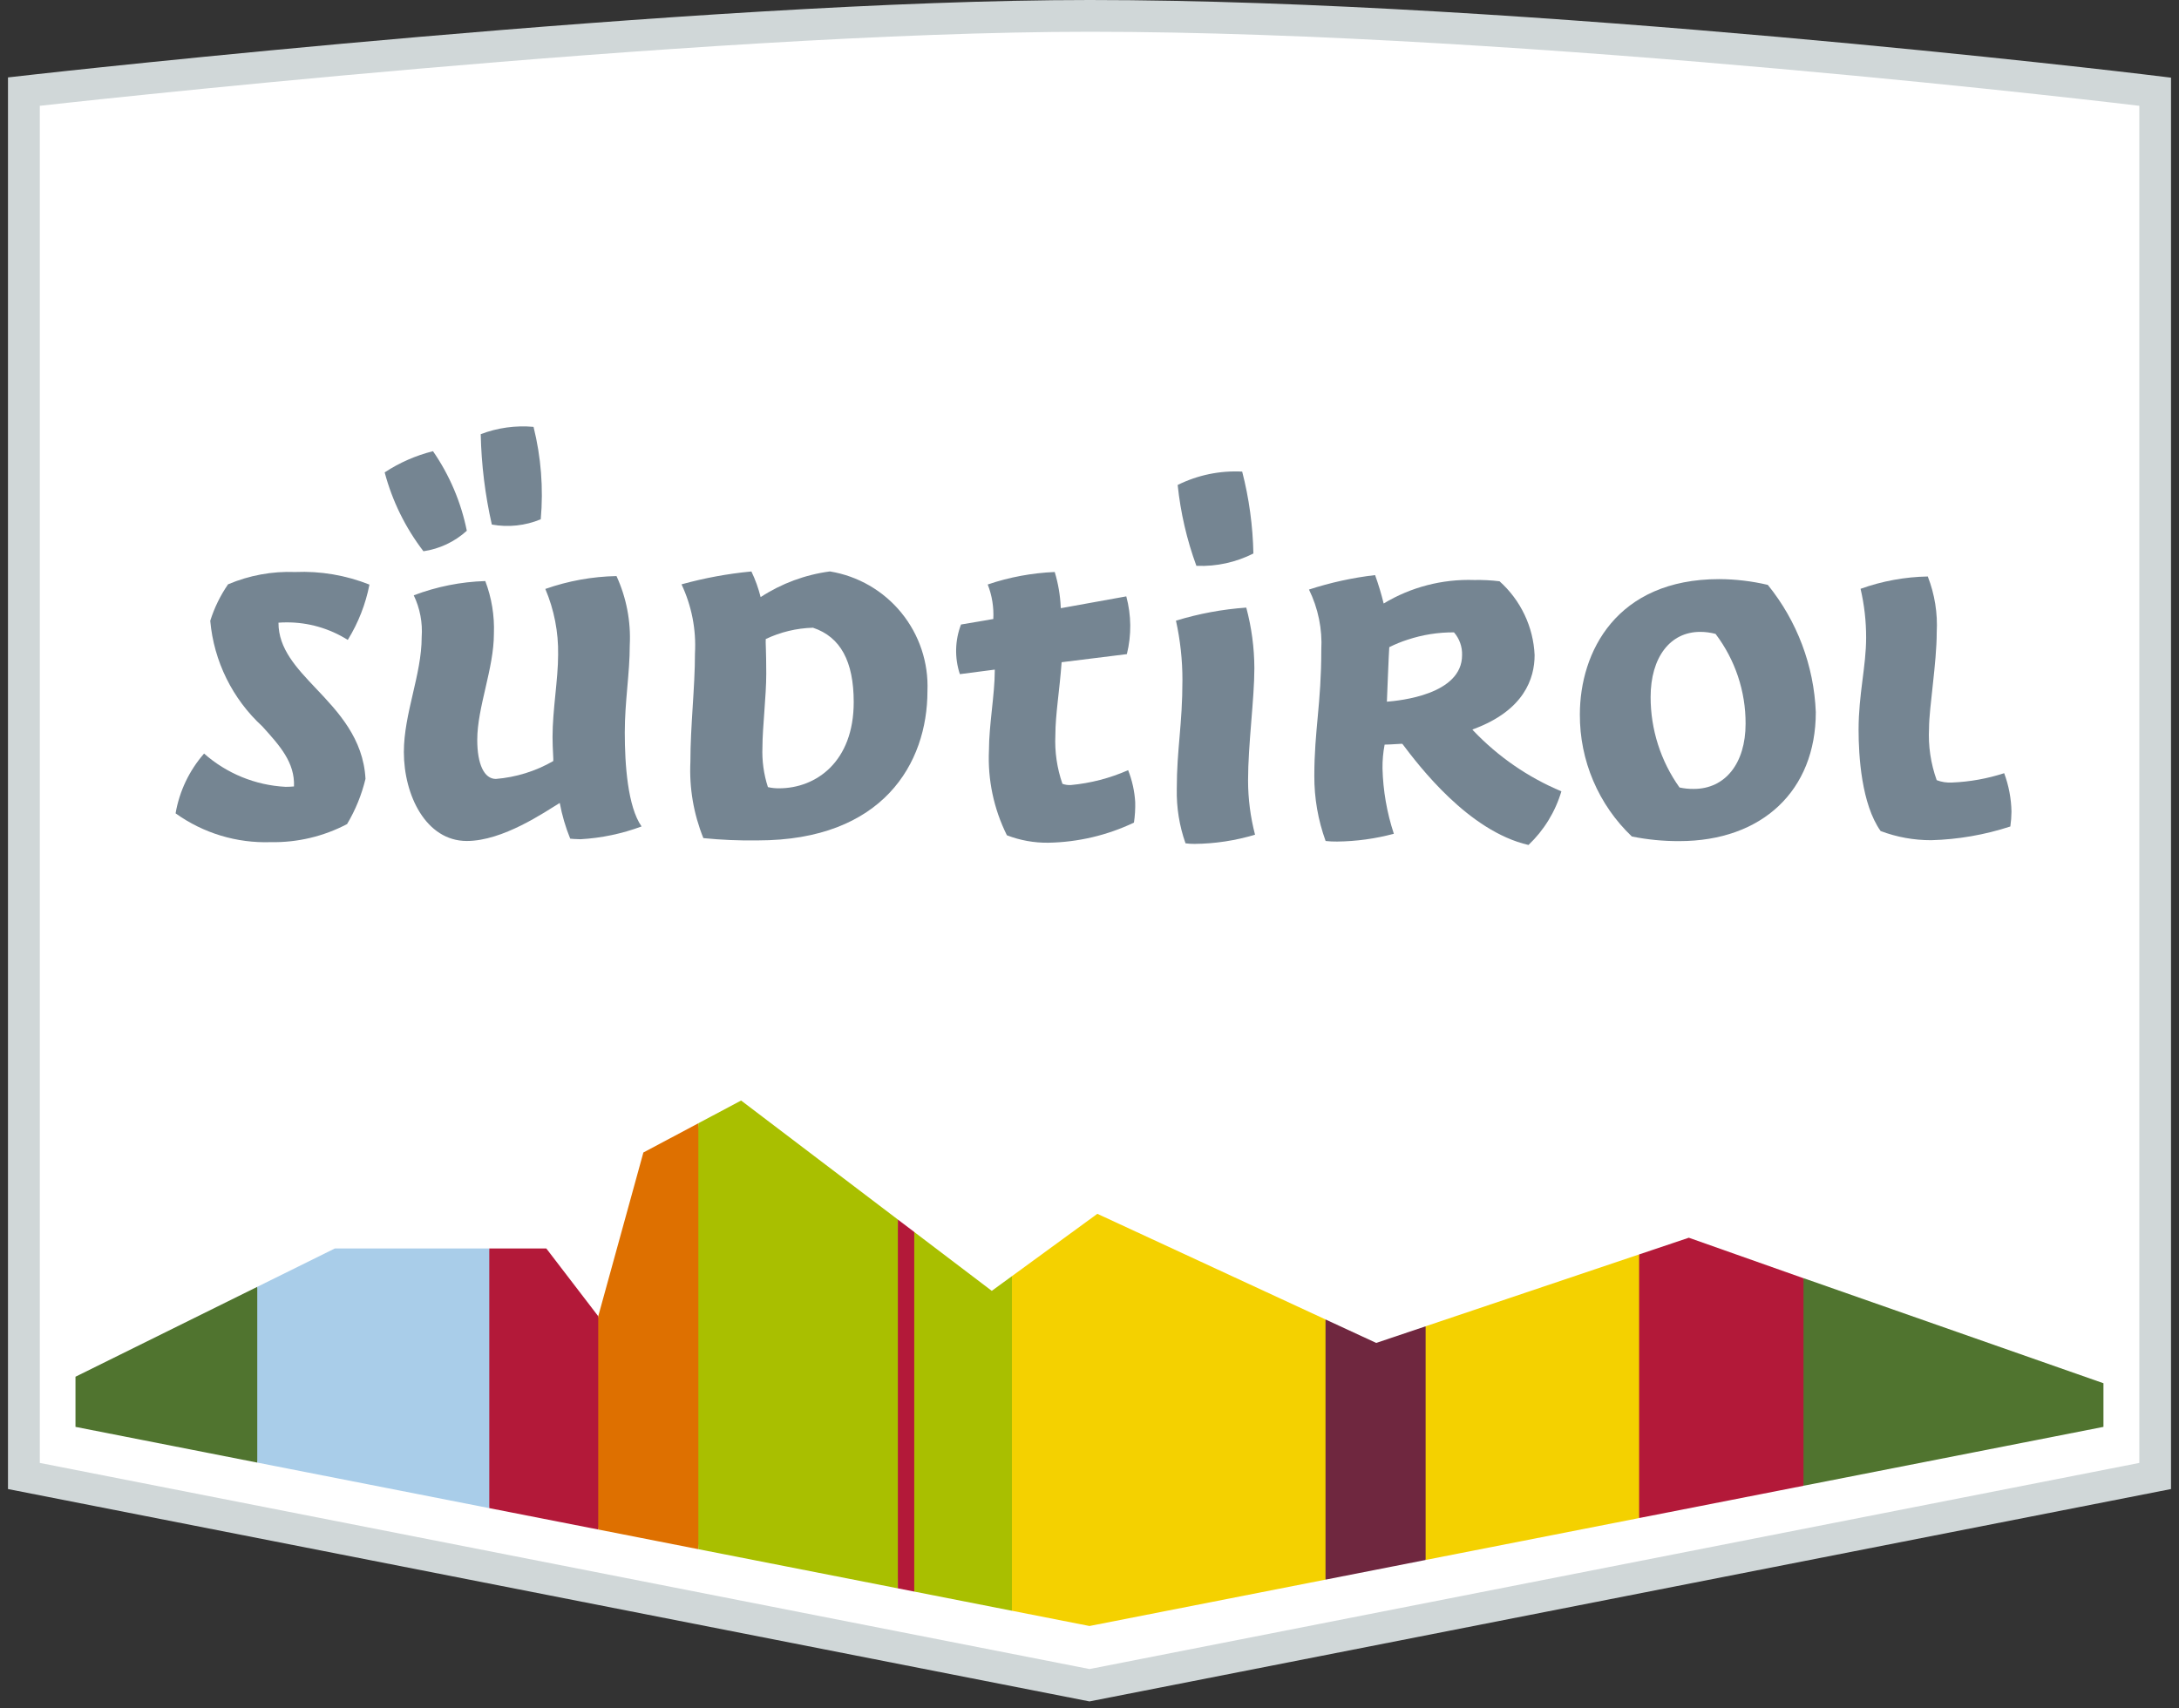
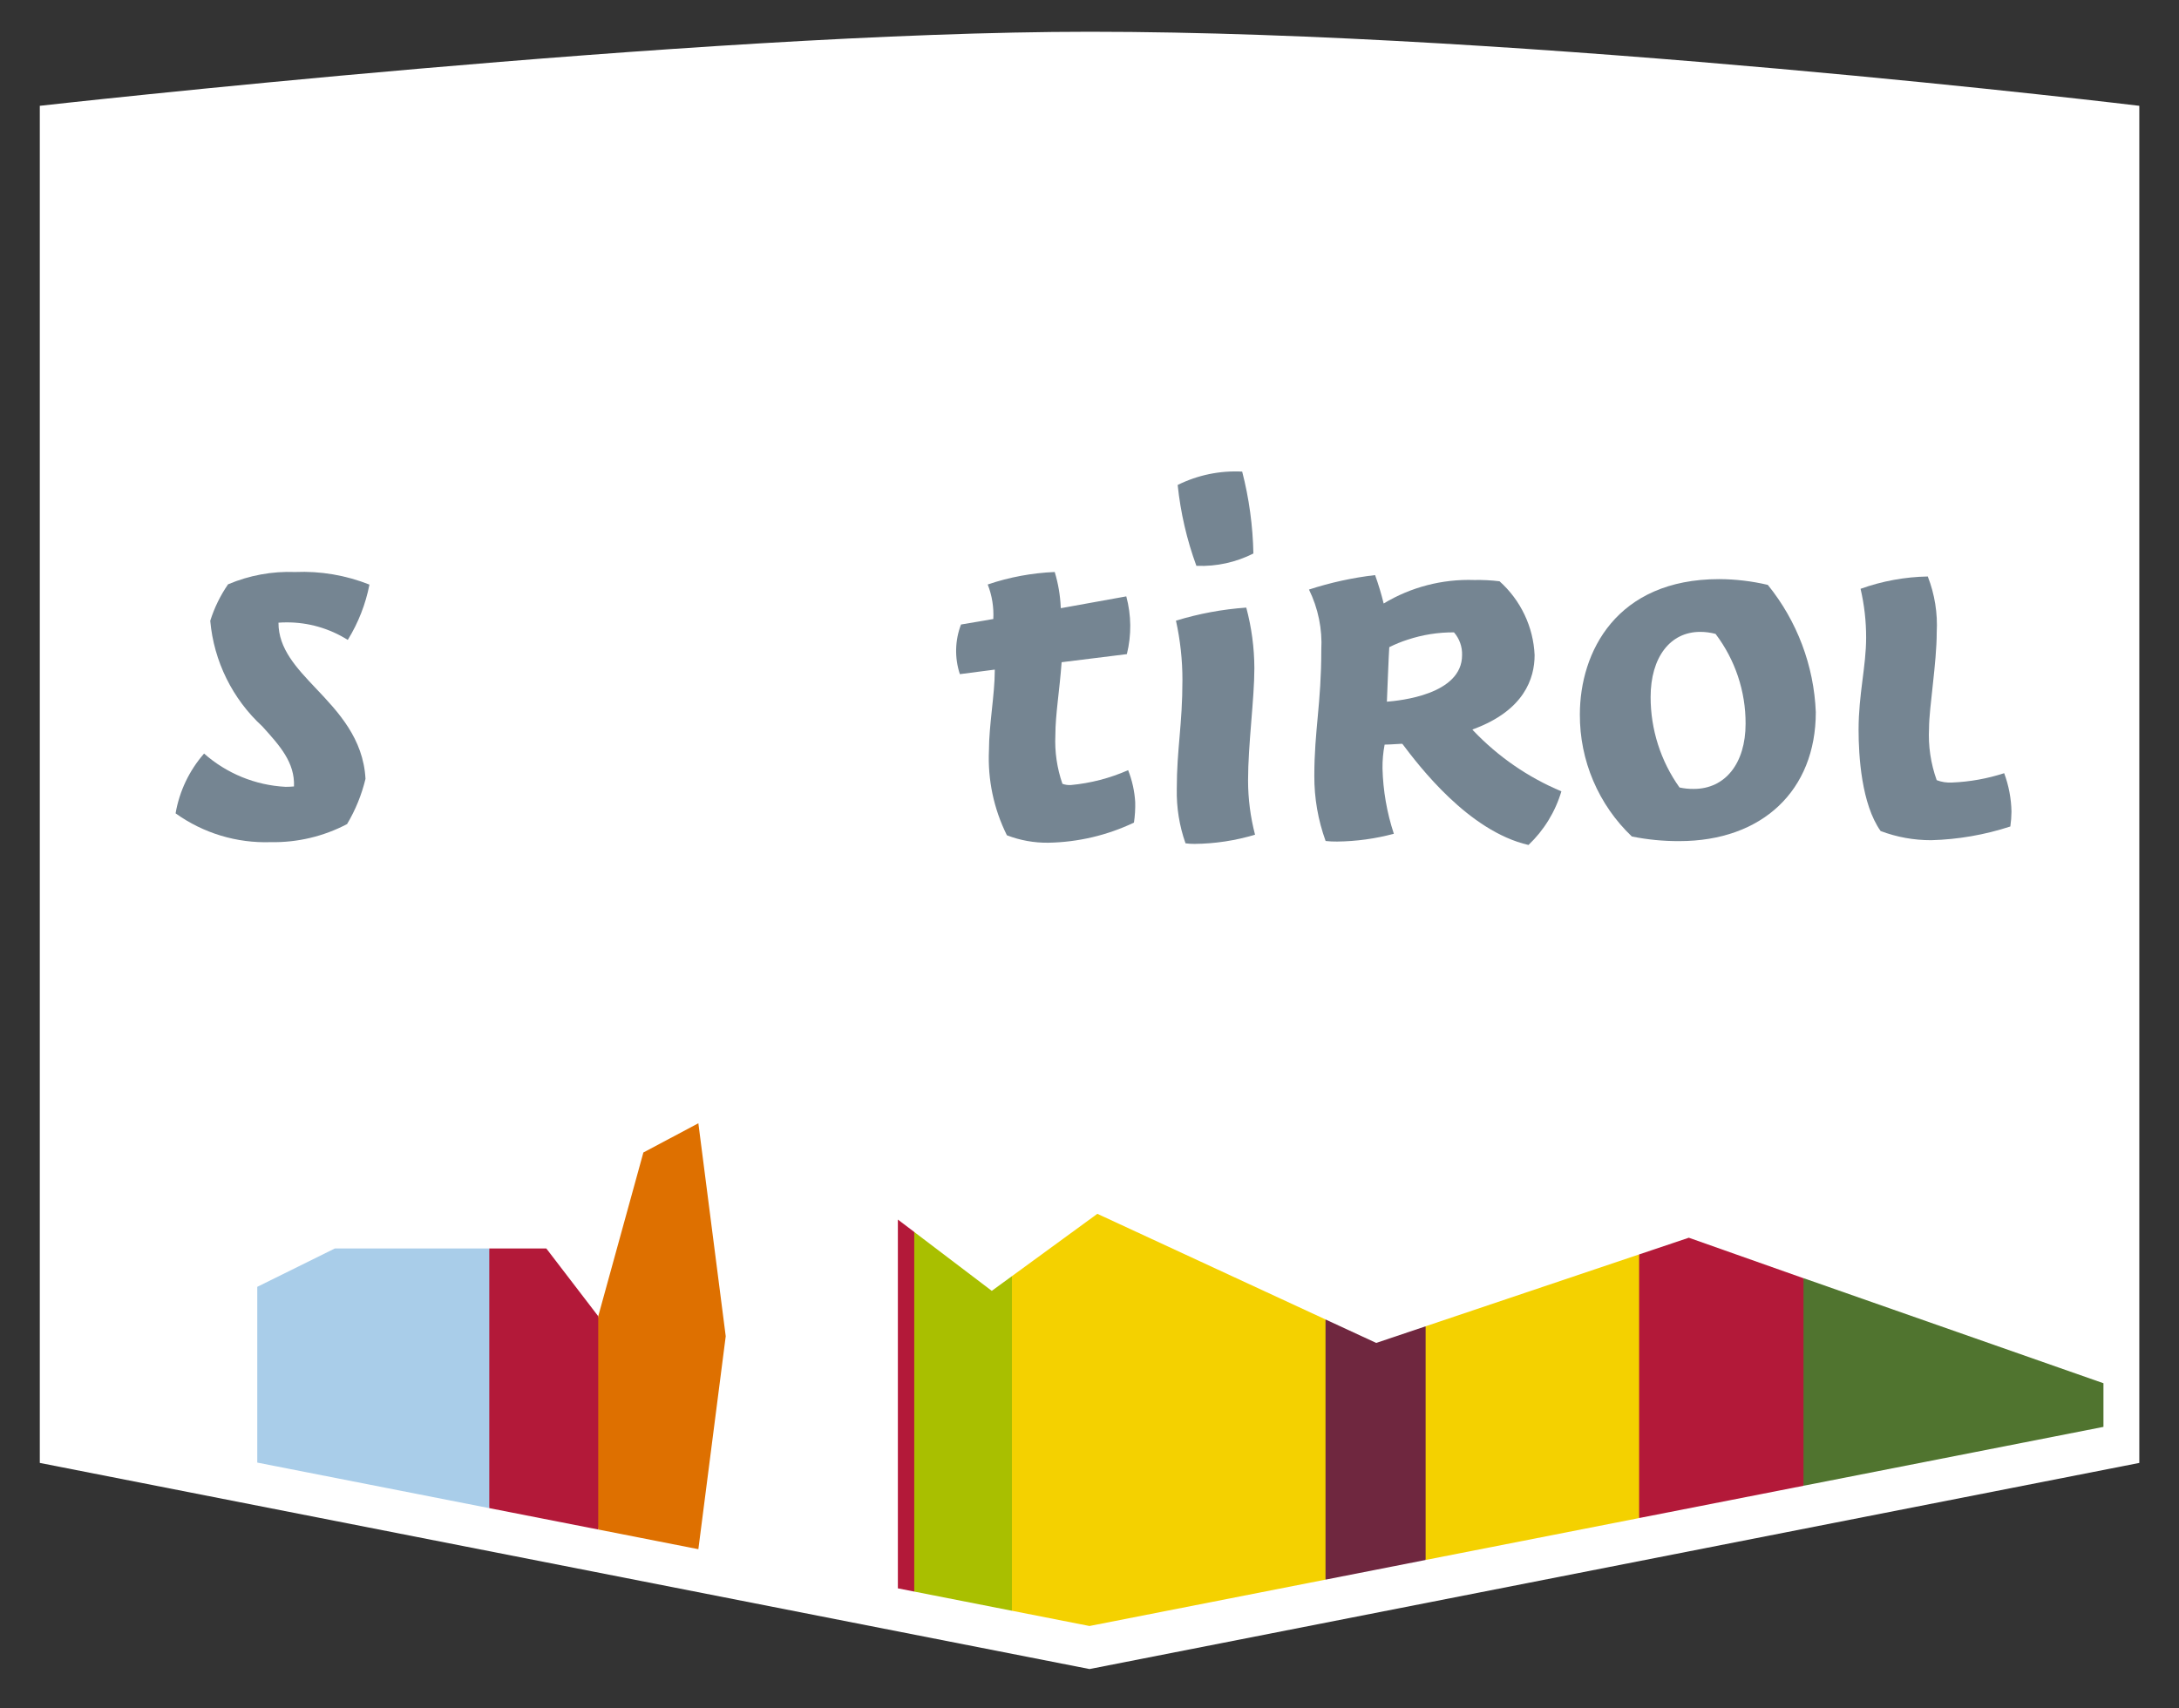
<svg xmlns="http://www.w3.org/2000/svg" width="125" height="98" viewBox="0 0 125 98" fill="none">
  <rect x="0" y="0" width="125" height="98" fill="#333333" stroke="none" />
-   <path d="M0.458 85.437V4.442L2.076 4.26C2.455 4.218 40.217 0 62.509 0C87.503 0 122.587 4.22 122.938 4.262L124.542 4.456V85.437L62.499 97.622L0.458 85.437Z" fill="#D0D7D8" />
  <path d="M62.511 1.822C87.685 1.822 122.723 6.071 122.723 6.071V83.938L62.502 95.765L2.283 83.938V6.071C2.283 6.071 40.064 1.822 62.511 1.822Z" fill="white" />
-   <path d="M4.33 78.993V81.87L14.758 83.919L16.775 78.877L14.758 73.835L4.33 78.993Z" fill="#50742F" />
  <path d="M19.212 71.632L14.758 73.835V83.919L28.066 86.532L29.724 79.293L28.066 71.632H19.212Z" fill="#A9CDE9" />
  <path d="M34.318 75.521L31.338 71.632H28.068V86.532L34.318 87.759L35.992 80.741L34.318 75.521Z" fill="#B31939" />
  <path d="M40.062 88.888L41.632 76.669L40.062 64.45L36.908 66.126L34.319 75.521V87.759L40.062 88.888Z" fill="#DE7000" />
-   <path d="M51.508 69.975L52.212 79.694L51.508 91.135L40.062 88.888V64.449L42.514 63.145L51.508 69.975Z" fill="#A9BF00" />
  <path d="M51.507 69.975V91.135L52.449 91.32L54.028 80.845L52.449 70.688L51.507 69.975Z" fill="#B31939" />
  <path d="M58.048 73.223L56.894 74.065L52.446 70.688V91.32L58.048 92.42L59.988 82.095L58.048 73.223Z" fill="#A9BF00" />
  <path d="M76.039 90.635L77.282 82.484L76.039 75.706L62.95 69.645L58.049 73.223V92.42L62.499 93.295L76.039 90.635Z" fill="#F4D100" />
  <path d="M81.785 89.506L83.504 82.661L81.785 76.098L78.948 77.053L76.039 75.707V90.635L81.785 89.506Z" fill="#6F273F" />
  <path d="M94.026 87.103L95.88 79.443L94.026 71.976L81.782 76.098V89.506L94.026 87.103Z" fill="#F4D100" />
  <path d="M103.462 85.249L105.504 79.293L103.462 73.342L96.881 71.017L94.03 71.975V87.101L103.462 85.249Z" fill="#B31939" />
  <path d="M103.459 73.336V85.249L120.666 81.87V79.366L103.459 73.336Z" fill="#50742F" />
  <path d="M15.531 48.32C13.579 48.386 11.661 47.805 10.073 46.668C10.291 45.396 10.857 44.209 11.707 43.237C13.004 44.383 14.651 45.056 16.38 45.146C16.539 45.146 16.702 45.139 16.865 45.124C16.92 43.747 16.054 42.789 15.051 41.68C13.334 40.103 12.268 37.942 12.061 35.62C12.295 34.875 12.639 34.169 13.083 33.526C14.298 33.011 15.611 32.77 16.93 32.82C18.386 32.758 19.839 33.004 21.194 33.543C20.974 34.667 20.552 35.742 19.95 36.717C18.899 36.054 17.682 35.705 16.44 35.71C16.288 35.71 16.133 35.716 15.975 35.728C15.97 37.224 17.014 38.327 18.119 39.494C19.396 40.841 20.842 42.369 20.967 44.687C20.748 45.6 20.391 46.476 19.91 47.283C18.561 47.992 17.055 48.349 15.531 48.32Z" fill="#758592" />
-   <path d="M26.779 48.253C24.434 48.253 23.168 45.624 23.168 43.151C23.168 40.933 24.19 38.707 24.19 36.557C24.249 35.731 24.093 34.904 23.735 34.158C25.048 33.659 26.435 33.382 27.839 33.339C28.204 34.301 28.372 35.328 28.333 36.357C28.333 38.37 27.378 40.574 27.378 42.452C27.378 43.855 27.778 44.693 28.447 44.693C29.605 44.598 30.727 44.249 31.734 43.67C31.763 43.605 31.697 43.025 31.697 42.285C31.697 40.726 32.017 38.989 32.017 37.566C32.039 36.271 31.789 34.985 31.283 33.792C32.596 33.33 33.974 33.081 35.366 33.053C35.935 34.294 36.196 35.653 36.127 37.016C36.127 38.647 35.841 40.244 35.841 42.029C35.841 43.873 36.01 46.287 36.804 47.419C35.68 47.837 34.5 48.085 33.302 48.153C33.052 48.153 32.742 48.124 32.711 48.12C32.442 47.46 32.241 46.773 32.111 46.071C31.259 46.587 28.861 48.253 26.779 48.253ZM24.291 31.629C23.257 30.282 22.502 28.744 22.067 27.103L22.069 27.103C22.918 26.545 23.854 26.134 24.839 25.888C25.789 27.262 26.449 28.815 26.779 30.453C26.085 31.084 25.219 31.494 24.291 31.629ZM28.214 30.097C27.828 28.394 27.614 26.657 27.577 24.912C28.542 24.543 29.578 24.4 30.607 24.492C31.039 26.224 31.179 28.017 31.021 29.795C30.134 30.164 29.159 30.269 28.214 30.097Z" fill="#758592" />
-   <path d="M43.471 48.22C42.429 48.237 41.386 48.193 40.349 48.088C39.788 46.7 39.535 45.209 39.605 43.715C39.605 41.625 39.867 39.471 39.867 37.49C39.944 36.125 39.678 34.764 39.096 33.528C40.408 33.164 41.75 32.917 43.105 32.789C43.331 33.261 43.508 33.754 43.635 34.26C44.833 33.477 46.191 32.974 47.61 32.787C49.221 33.051 50.679 33.895 51.709 35.16C52.74 36.425 53.272 38.024 53.204 39.654C53.204 43.795 50.648 48.22 43.471 48.22ZM46.627 36.017C45.692 36.044 44.773 36.265 43.928 36.666C43.91 36.839 43.957 37.305 43.957 38.656C43.957 39.953 43.738 41.75 43.738 42.865C43.706 43.644 43.812 44.421 44.052 45.162C44.261 45.211 44.475 45.233 44.69 45.231C46.822 45.231 48.974 43.702 48.974 40.287C48.974 37.942 48.213 36.547 46.647 36.02L46.627 36.017Z" fill="#758592" />
  <path d="M60.136 48.353C59.325 48.363 58.519 48.218 57.762 47.926C57.009 46.415 56.654 44.737 56.732 43.051C56.732 41.614 57.066 39.832 57.066 38.489V38.42L55.064 38.681C54.756 37.752 54.779 36.746 55.129 35.833L56.982 35.517C57.017 34.841 56.908 34.166 56.661 33.536C57.901 33.115 59.196 32.874 60.505 32.82C60.703 33.474 60.819 34.149 60.85 34.831L60.856 34.896L64.611 34.218C64.902 35.302 64.914 36.443 64.644 37.532L60.901 37.996C60.781 39.647 60.542 40.995 60.542 42.185C60.498 43.132 60.636 44.078 60.947 44.973C61.103 45.03 61.27 45.054 61.435 45.043C62.568 44.937 63.676 44.649 64.716 44.19C64.947 44.775 65.084 45.392 65.122 46.02C65.132 46.415 65.108 46.809 65.05 47.199C63.513 47.93 61.838 48.324 60.136 48.353Z" fill="#758592" />
  <path d="M68.531 48.42C68.356 48.422 68.181 48.411 68.008 48.387C67.656 47.39 67.486 46.337 67.507 45.279C67.507 42.953 67.831 41.62 67.831 39.004C67.831 37.863 67.706 36.726 67.46 35.612C68.772 35.21 70.125 34.958 71.493 34.862C71.797 35.995 71.953 37.161 71.958 38.333C71.958 40.111 71.596 42.702 71.596 44.784C71.597 45.833 71.732 46.877 71.996 47.893C70.872 48.231 69.705 48.409 68.531 48.42ZM68.632 32.467C68.083 30.97 67.723 29.411 67.558 27.826C68.706 27.256 69.98 26.992 71.259 27.059C71.655 28.595 71.87 30.172 71.902 31.758C70.902 32.264 69.791 32.508 68.672 32.467H68.632Z" fill="#758592" />
  <path d="M87.683 48.482C84.231 47.689 81.385 43.922 80.449 42.682C80.43 42.677 80.41 42.675 80.39 42.677C80.244 42.677 79.872 42.717 79.43 42.724C79.344 43.172 79.303 43.627 79.308 44.084C79.34 45.361 79.56 46.626 79.959 47.839C78.898 48.124 77.804 48.274 76.705 48.286C76.485 48.289 76.264 48.278 76.045 48.254C75.611 47.056 75.391 45.791 75.397 44.516C75.397 41.898 75.797 40.388 75.797 37.289C75.862 36.094 75.618 34.902 75.091 33.827C76.324 33.425 77.595 33.147 78.883 32.997C79.076 33.532 79.24 34.075 79.375 34.627C80.938 33.685 82.742 33.217 84.566 33.279C85.052 33.268 85.539 33.293 86.022 33.352C86.622 33.889 87.11 34.54 87.455 35.267C87.802 35.995 87.999 36.784 88.034 37.589C88.034 38.931 87.429 40.756 84.544 41.829L84.465 41.858L84.519 41.923C85.944 43.42 87.663 44.605 89.57 45.404C89.222 46.577 88.571 47.638 87.683 48.482ZM80.748 36.704C80.387 36.819 80.035 36.963 79.697 37.133C79.678 37.238 79.564 40.176 79.56 40.261C80.278 40.203 83.873 39.862 83.873 37.589C83.889 37.111 83.723 36.644 83.409 36.283C82.504 36.277 81.606 36.419 80.748 36.704Z" fill="#758592" />
  <path d="M96.331 48.261C95.418 48.265 94.507 48.176 93.612 47.995C92.664 47.093 91.91 46.006 91.398 44.802C90.885 43.598 90.624 42.303 90.63 40.994C90.63 37.411 92.724 33.228 98.629 33.228C99.567 33.233 100.501 33.344 101.412 33.559C103.093 35.633 104.058 38.194 104.165 40.861C104.165 45.356 101.09 48.261 96.331 48.261ZM97.53 36.255C95.804 36.255 94.689 37.723 94.689 39.995C94.688 41.855 95.267 43.669 96.346 45.183C96.614 45.242 96.889 45.269 97.164 45.266C98.97 45.266 100.137 43.798 100.137 41.527C100.145 39.665 99.538 37.854 98.414 36.371C98.126 36.294 97.828 36.255 97.53 36.255Z" fill="#758592" />
  <path d="M110.788 48.208C109.795 48.211 108.811 48.032 107.883 47.682C106.785 46.133 106.619 43.378 106.619 41.875C106.619 39.818 107.052 38.248 107.052 36.58C107.054 35.639 106.946 34.701 106.733 33.784C107.971 33.34 109.273 33.101 110.589 33.077C110.986 34.096 111.162 35.188 111.102 36.28C111.102 38.032 110.661 40.627 110.661 41.775C110.607 42.791 110.757 43.806 111.1 44.763C111.381 44.872 111.686 44.918 111.987 44.899C113.002 44.857 114.004 44.677 114.971 44.363C115.233 45.07 115.376 45.816 115.39 46.571C115.387 46.855 115.366 47.139 115.325 47.421C113.858 47.901 112.33 48.166 110.788 48.208Z" fill="#758592" />
</svg>